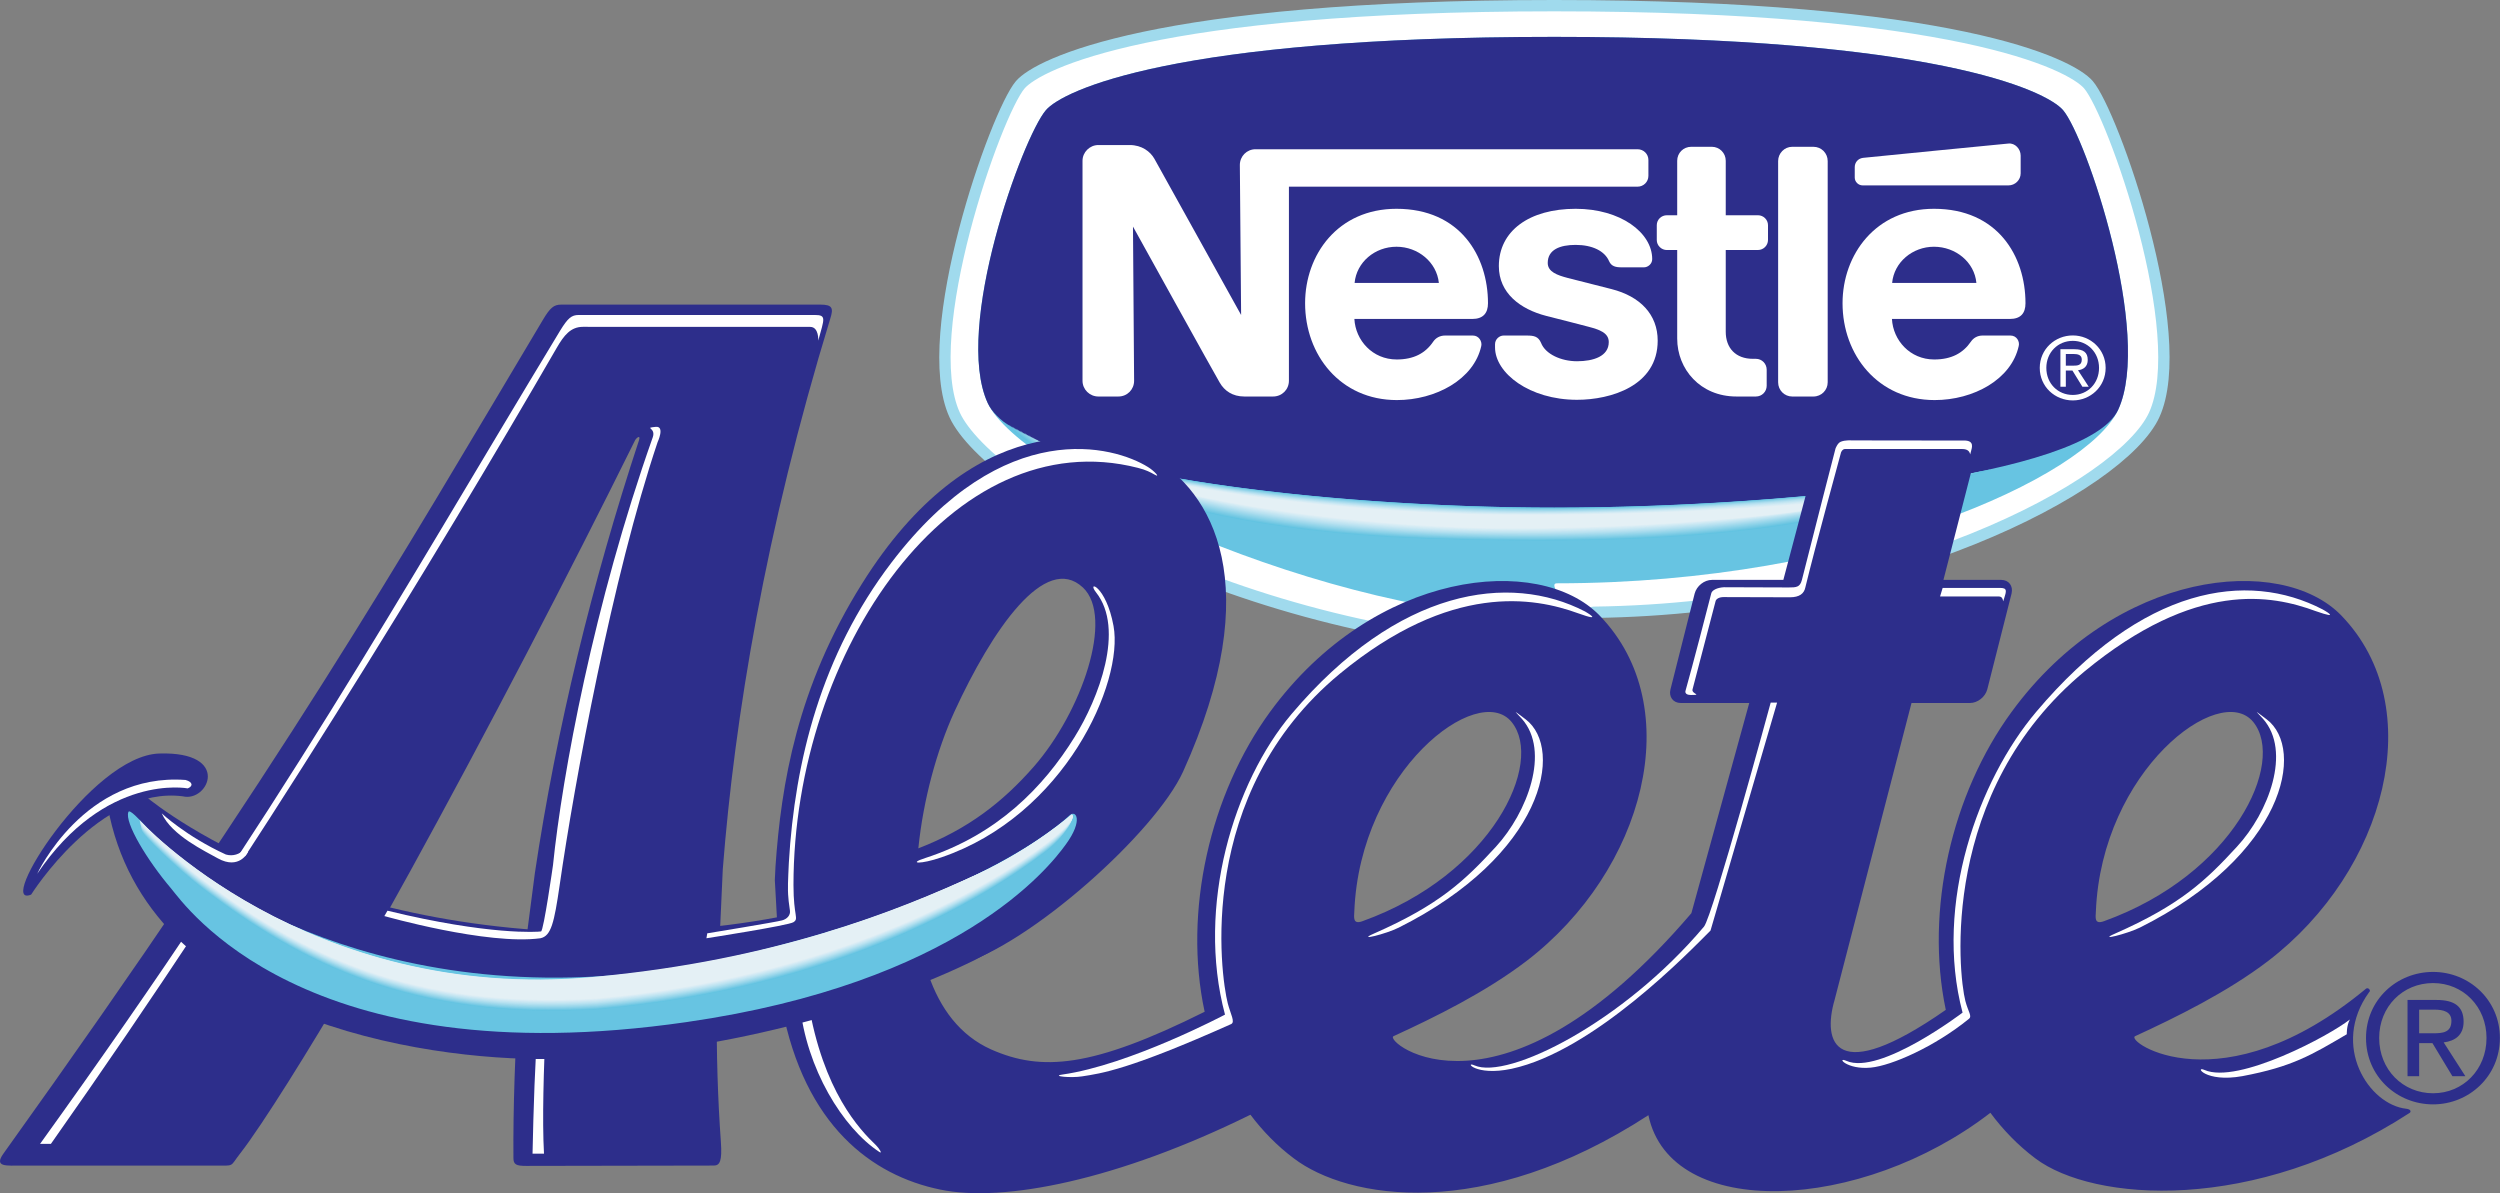
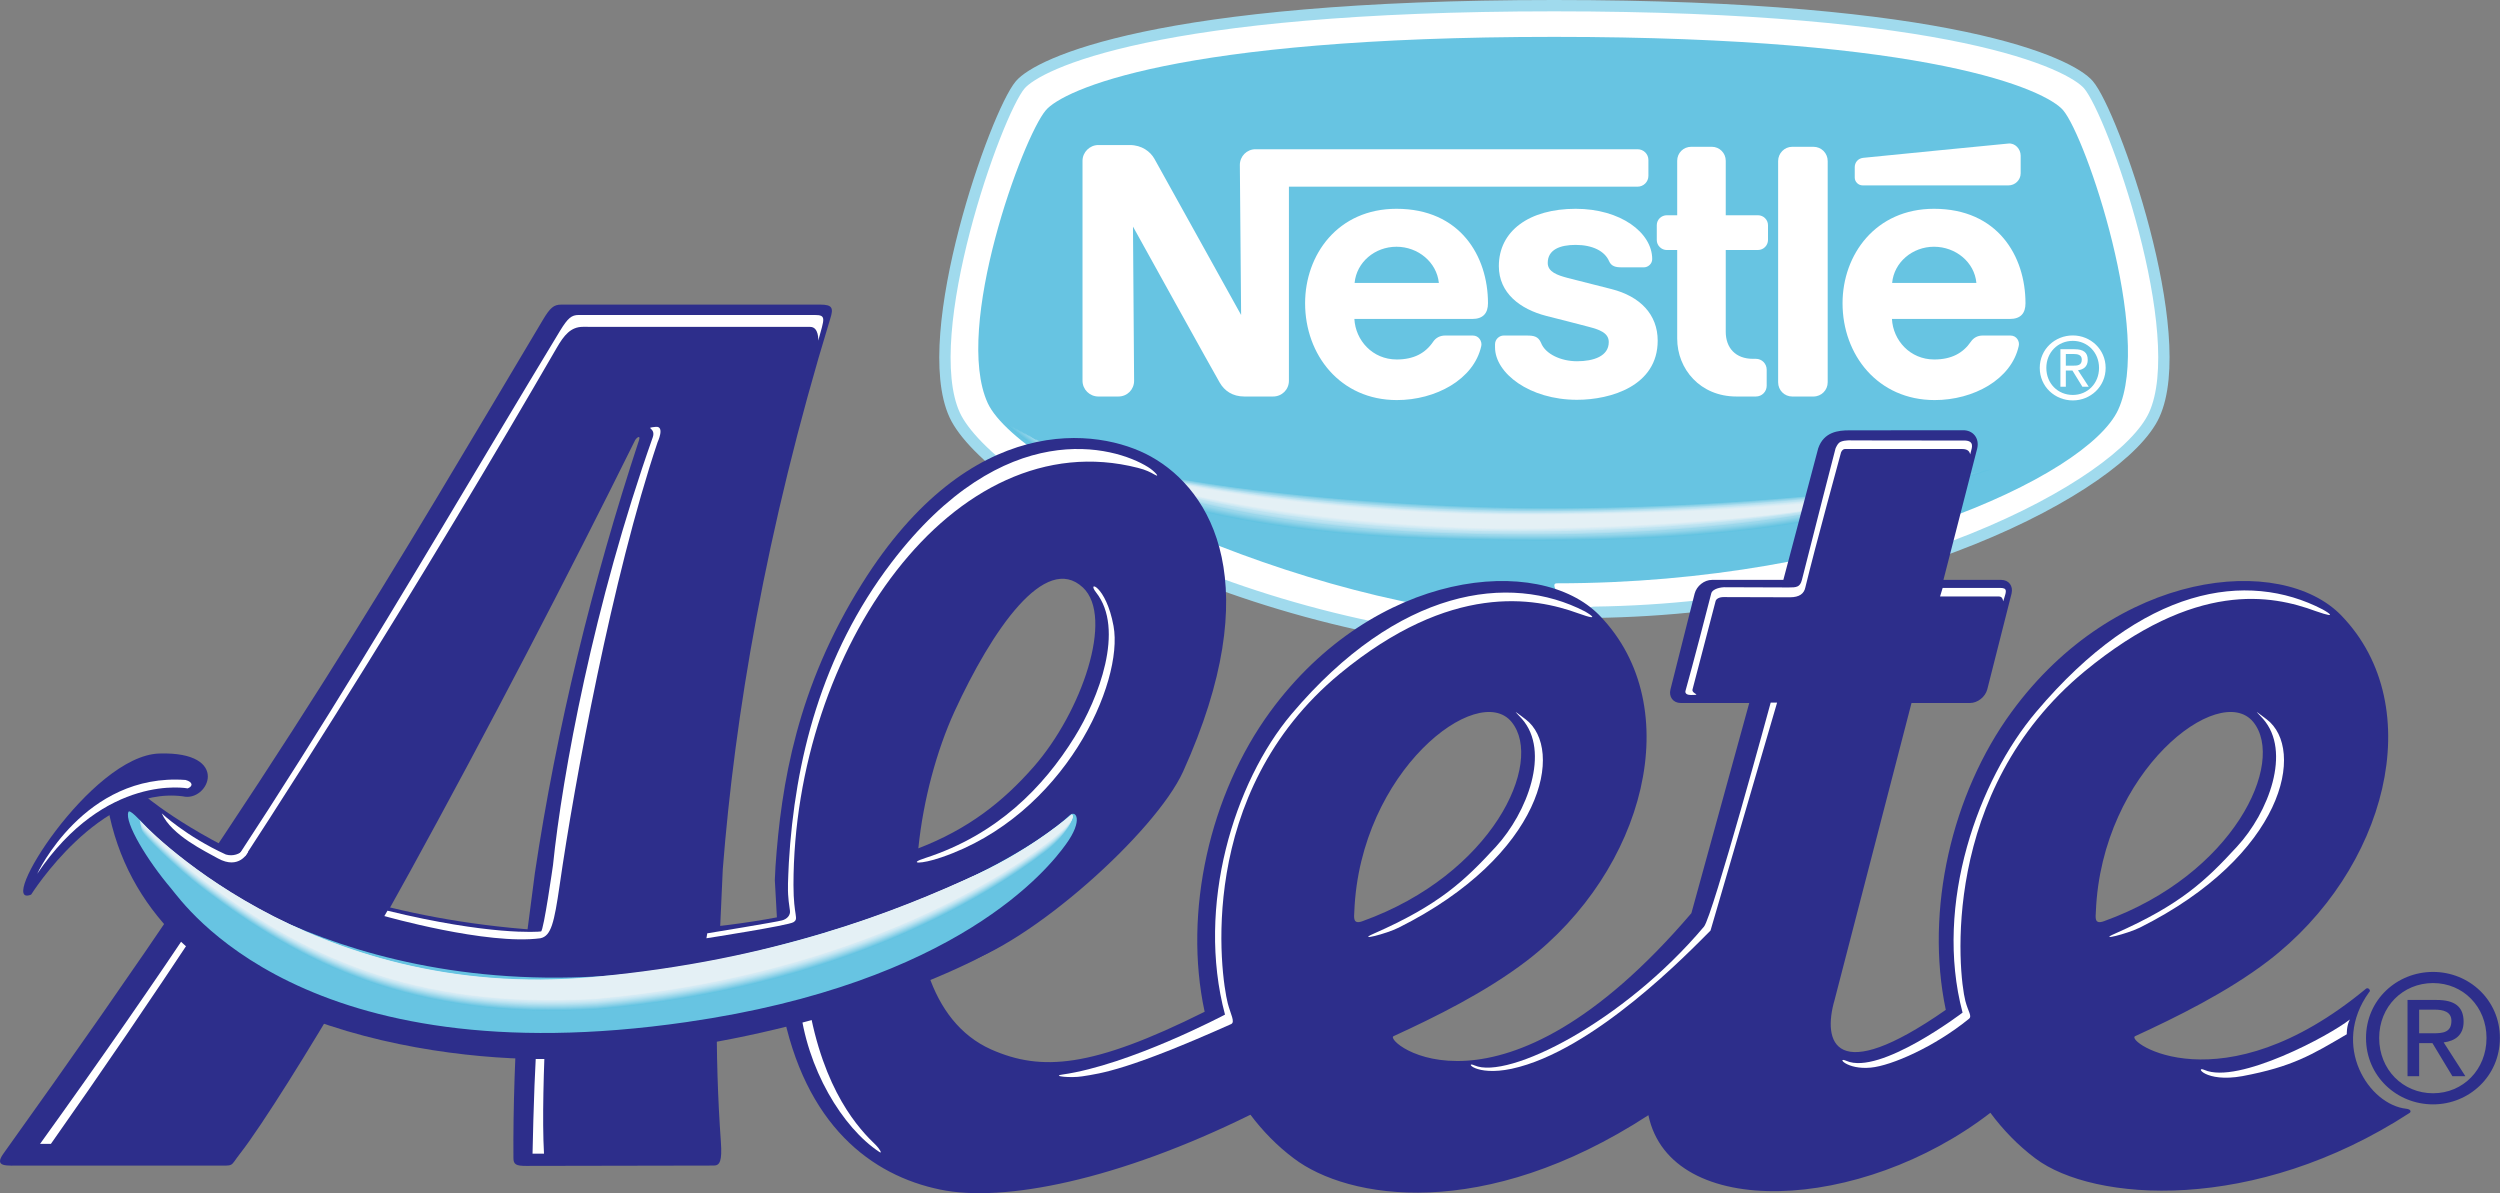
<svg xmlns="http://www.w3.org/2000/svg" version="1.1" id="Layer_1" x="0px" y="0px" width="616" height="294" viewBox="0 0 616 294" xml:space="preserve">
  <rect x="0" y="0" width="616" height="294" fill="#808080" stroke="none" />
  <path style="fill:#ffffff" d="m 392.732,150.863 c -3.212,0.071 6.545,9.512 1.124,9.512 -83.544,0 -150.153,-39.728 -158.624,-58.127 -9.093,-19.787 10.143,-74.322 16.157,-81.356 4.424,-5.156 33.142,-19.495 131.569,-19.495 98.495,0 127.213,14.34 131.634,19.481 6.049,7.049 25.285,61.583 16.195,81.371 -8.099,17.634 -65.155,47.683 -138.055,48.615" id="path3" clip-path="none" />
  <path style="fill:none;stroke:#a0daed;stroke-width:2.793" d="m 392.732,150.863 c -3.212,0.071 6.545,9.512 1.124,9.512 -83.544,0 -150.153,-39.728 -158.624,-58.127 -9.093,-19.787 10.143,-74.322 16.157,-81.356 4.424,-5.156 33.142,-19.495 131.569,-19.495 98.495,0 127.213,14.34 131.634,19.481 6.049,7.049 25.285,61.583 16.195,81.371 -8.099,17.634 -65.155,47.683 -138.055,48.615 z" id="path5" clip-path="none" />
  <path style="fill:#67c4e2" d="m 383.616,143.728 c -3.014,0 6.135,8.919 1.029,8.919 -57.764,0 -133.309,-36.009 -141.273,-53.334 -8.515,-18.584 8.639,-65.544 14.34,-72.172 4.144,-4.855 31.591,-18.056 125.249,-18.056 93.351,0 121.217,13.201 125.381,18.056 5.66,6.627 22.117,55.257 13.579,73.823 -7.633,16.558 -64.391,42.763 -138.306,42.763" id="path7" clip-path="none" />
-   <path style="fill:#2d2e8b" d="m 382.99,125.082 c -55.723,0 -131.658,-8.444 -139.618,-25.769 -8.518,-18.584 8.636,-65.544 14.337,-72.172 4.147,-4.855 31.594,-18.056 125.252,-18.056 93.348,0 121.217,13.201 125.381,18.056 5.66,6.627 22.117,55.257 13.579,73.823 -7.633,16.558 -83.167,24.117 -138.931,24.117" id="path9" clip-path="none" />
  <path style="fill:#ffffff" d="m 450.343,39.683 c 0,-1.929 -1.537,-3.513 -3.527,-3.513 h -5.217 c -1.905,0 -3.468,1.59 -3.468,3.513 v 54.522 c 0,1.952 1.563,3.498 3.468,3.498 h 5.217 c 1.991,0 3.527,-1.584 3.527,-3.498 V 39.683" id="path11" clip-path="none" />
  <path style="fill:#ffffff" d="m 457.008,41.172 v 2.587 c 0,1.044 0.891,1.923 1.947,1.923 h 35.926 c 1.655,0 3.008,-1.351 3.008,-2.964 v -4.386 c 0,-1.622 -1.374,-3.135 -3.008,-2.964 0,0 -34.714,3.38 -35.838,3.527 -1.292,0.171 -2.035,1.183 -2.035,2.277" id="path13" clip-path="none" />
  <path style="fill:#ffffff" d="m 427.856,97.7 c -8.94,0 -14.594,-6.763 -14.594,-14.281 V 61.608 h -2.545 c -1.36,0 -2.486,-1.121 -2.486,-2.448 v -3.681 c 0,-1.363 1.127,-2.442 2.486,-2.442 h 2.545 V 39.612 c 0,-1.908 1.51,-3.445 3.474,-3.445 h 5.043 c 1.914,0 3.445,1.537 3.445,3.445 v 13.426 h 7.946 c 1.351,0 2.466,1.112 2.466,2.442 v 3.648 c 0,1.36 -1.115,2.472 -2.466,2.472 h -7.946 v 20.15 c 0,3.976 2.427,6.663 6.68,6.663 h 0.755 c 1.478,0 2.654,1.206 2.654,2.678 v 3.961 c 0,1.457 -1.177,2.649 -2.654,2.649 h -4.805" id="path15" clip-path="none" />
  <path style="fill:#ffffff" d="m 362.772,78.591 h -29.054 c 0.28,5.25 4.442,9.984 10.432,9.984 4.215,0 7.073,-1.545 9.013,-4.418 0.616,-0.894 1.634,-1.481 2.899,-1.481 h 6.851 c 1.51,0 2.315,1.481 2.076,2.572 -1.808,8.252 -11.243,13.331 -20.796,13.331 -13.971,0 -22.616,-11.155 -22.616,-23.855 0,-11.975 8.067,-23.277 22.516,-23.277 15.655,0 22.548,11.618 22.548,23.277 0,2.454 -1.227,3.867 -3.87,3.867 m -8.235,-8.884 c -0.525,-5.097 -5.12,-8.91 -10.444,-8.91 -5.327,0 -9.842,3.814 -10.317,8.91 h 20.761 z" id="path17" clip-path="none" />
  <path style="fill:#ffffff" d="m 495.22,78.591 h -29.043 c 0.271,5.25 4.445,9.984 10.414,9.984 4.232,0 7.09,-1.545 9.061,-4.418 0.616,-0.894 1.599,-1.481 2.87,-1.481 h 6.854 c 1.554,0 2.318,1.481 2.041,2.572 -1.805,8.252 -11.158,13.331 -20.716,13.331 -14.013,0 -22.698,-11.155 -22.698,-23.855 0,-11.975 8.14,-23.277 22.524,-23.277 15.676,0 22.551,11.618 22.551,23.277 0,2.454 -1.177,3.867 -3.858,3.867 m -8.241,-8.884 c -0.466,-5.097 -5.082,-8.91 -10.453,-8.91 -5.279,0 -9.839,3.814 -10.305,8.91 h 20.758 z" id="path19" clip-path="none" />
  <path style="fill:#ffffff" d="m 403.486,36.771 h -94.127 c -2.141,0 -3.861,1.728 -3.861,3.881 l 0.313,36.959 c 0,0 -20.312,-36.625 -21.374,-38.501 -0.991,-1.746 -3.079,-3.374 -6.082,-3.374 h -7.724 c -2.112,0 -3.899,1.761 -3.899,3.875 v 54.213 c 0,2.162 1.787,3.875 3.899,3.875 h 4.94 c 2.18,0 3.873,-1.714 3.873,-3.875 l -0.277,-37.994 c 0,0 20.489,37.015 21.365,38.433 1.156,2.02 3.162,3.436 6.064,3.436 h 7.093 c 2.188,0 3.902,-1.714 3.902,-3.875 V 45.997 h 85.895 c 1.492,0 2.681,-1.197 2.681,-2.663 v -3.908 c 0,-1.481 -1.189,-2.654 -2.681,-2.654" id="path21" clip-path="none" />
  <path style="fill:#ffffff" d="m 388.249,60.343 c 4.103,0 7.164,1.504 8.235,4.029 0.56,1.245 1.613,1.498 3.032,1.498 h 5.577 c 0.929,0 2.011,-0.817 2.011,-2.02 0,-6.551 -7.822,-12.402 -18.855,-12.402 -11.444,0 -18.932,5.445 -18.932,14.113 0,6.657 5.241,10.618 11.703,12.284 2.929,0.749 7.96,2.009 10.394,2.669 2.637,0.696 4.987,1.469 4.987,3.769 0,3.498 -3.752,4.728 -7.825,4.728 -3.902,0 -7.792,-1.74 -8.866,-4.536 -0.687,-1.604 -1.781,-1.796 -3.501,-1.796 h -5.745 c -0.967,0 -2.088,0.855 -2.088,2.153 v 0.764 c 0,6.323 8.471,12.915 20.2,12.915 8.326,0 19.879,-3.433 19.879,-14.567 0,-6.453 -4.312,-10.91 -11.361,-12.709 -2.737,-0.684 -9.347,-2.377 -10.807,-2.746 -2.548,-0.672 -4.925,-1.492 -4.925,-3.699 0,-3.312 3.064,-4.448 6.887,-4.448" id="path23" clip-path="none" />
  <path style="fill:#ffffff" d="m 502.594,90.651 c 0,-4.601 3.749,-7.999 8.146,-7.999 4.347,0 8.09,3.398 8.09,7.999 0,4.633 -3.743,8.013 -8.09,8.013 -4.398,0 -8.146,-3.38 -8.146,-8.013 m 8.146,6.663 c 3.619,0 6.462,-2.811 6.462,-6.663 0,-3.819 -2.843,-6.663 -6.462,-6.663 -3.675,0 -6.524,2.843 -6.524,6.663 0,3.852 2.849,6.663 6.524,6.663 z m -1.722,-2.029 h -1.333 v -9.235 h 3.466 c 2.206,0 3.268,0.782 3.268,2.631 0,1.628 -1.041,2.38 -2.398,2.548 l 2.637,4.055 h -1.56 l -2.457,-3.993 h -1.622 v 3.993 z m 1.708,-5.182 c 1.174,0 2.224,-0.062 2.224,-1.504 0,-1.159 -0.991,-1.374 -2,-1.374 h -1.932 v 2.879 h 1.708 z" id="path25" clip-path="none" />
  <path style="fill:#62c3e1" d="m 490.723,115.612 c -30.559,6.716 -75.764,9.47 -107.732,9.47 -50.408,0 -117.306,-6.925 -135.533,-21.044 0,0 22.595,25.848 103.022,28.665 88.909,3.059 113.274,-7.928 140.243,-17.092" id="path27" clip-path="none" />
  <path style="fill:#6dc6e2" d="m 381.575,125.179 c -51.234,-0.142 -115.884,-7.323 -133.141,-20.616 0.027,0.094 23.338,25.149 102.462,27.963 85.721,2.979 112.268,-7.651 137.657,-16.458 -30.361,6.512 -75.652,9.158 -106.977,9.111" id="path29" clip-path="none" />
  <path style="fill:#77cae4" d="m 380.159,125.271 c -52.066,-0.283 -114.466,-7.719 -130.746,-20.189 0.053,0.195 24.07,24.45 101.898,27.264 82.533,2.899 111.254,-7.373 135.064,-15.823 -30.166,6.309 -75.537,8.845 -106.216,8.748" id="path31" clip-path="none" />
  <path style="fill:#80cde6" d="m 378.743,125.365 c -52.894,-0.425 -113.047,-8.117 -128.354,-19.761 0.08,0.289 24.813,23.751 101.341,26.562 79.344,2.82 110.242,-7.093 132.475,-15.189 -29.975,6.105 -75.428,8.533 -105.461,8.388" id="path33" clip-path="none" />
  <path style="fill:#89d1e8" d="m 377.328,125.46 c -53.726,-0.566 -111.628,-8.515 -125.965,-19.333 0.106,0.386 25.553,23.052 100.781,25.863 76.156,2.74 109.234,-6.819 129.888,-14.555 -29.78,5.902 -75.313,8.217 -104.703,8.025" id="path35" clip-path="none" />
  <path style="fill:#92d4e9" d="m 375.912,125.557 c -54.549,-0.584 -110.213,-8.913 -123.57,-18.906 0.13,0.481 26.291,22.356 100.22,25.164 72.968,2.657 108.222,-6.545 127.301,-13.924 -29.588,5.698 -75.206,7.972 -103.951,7.665" id="path37" clip-path="none" />
  <path style="fill:#9bd7eb" d="m 374.496,125.651 c -55.387,-0.714 -108.791,-9.311 -121.181,-18.481 0.162,0.578 27.028,21.66 99.663,24.465 69.78,2.578 107.21,-6.264 124.709,-13.287 -29.394,5.492 -75.091,7.663 -103.19,7.303" id="path39" clip-path="none" />
-   <path style="fill:#a4daed" d="m 373.08,125.743 c -56.212,-0.844 -107.369,-9.706 -118.787,-18.05 0.186,0.675 27.768,20.958 99.099,23.763 66.594,2.498 106.199,-5.987 122.125,-12.656 -29.202,5.288 -74.982,7.356 -102.438,6.943" id="path41" clip-path="none" />
  <path style="fill:#acddee" d="m 371.665,125.84 c -57.044,-0.979 -105.954,-10.105 -116.398,-17.626 0.215,0.776 28.512,20.262 98.542,23.064 63.4,2.418 105.19,-5.71 119.53,-12.019 -29.001,5.085 -74.867,7.04 -101.674,6.58" id="path43" clip-path="none" />
  <path style="fill:#b5e0f0" d="m 370.249,125.934 c -57.87,-1.121 -104.535,-10.503 -114.003,-17.198 0.239,0.87 29.246,19.566 97.979,22.365 60.215,2.339 104.181,-5.436 116.946,-11.385 -28.807,4.878 -74.758,6.725 -100.922,6.217" id="path45" clip-path="none" />
  <path style="fill:#bce3f1" d="M 368.83,126.029 C 310.132,124.763 265.714,115.128 257.223,109.259 c 0.265,0.964 29.986,18.864 97.418,21.663 57.026,2.256 103.17,-5.158 114.357,-10.751 -28.612,4.675 -74.643,6.406 -100.167,5.857" id="path47" clip-path="none" />
-   <path style="fill:#c3e5f2" d="m 367.421,126.123 c -59.53,-1.419 -101.701,-11.299 -109.222,-16.343 0.289,1.062 30.724,18.168 96.858,20.964 53.841,2.177 102.161,-4.881 111.77,-10.116 -28.42,4.471 -74.531,6.088 -99.406,5.495" id="path49" clip-path="none" />
  <path style="fill:#cae8f3" d="m 366.002,126.218 c -60.359,-1.575 -100.279,-11.694 -106.83,-15.915 0.321,1.159 31.467,17.472 96.3,20.265 50.65,2.097 101.146,-4.604 109.18,-9.482 -28.226,4.268 -74.425,5.766 -98.651,5.132" id="path51" clip-path="none" />
  <path style="fill:#d1eaf4" d="m 364.589,126.312 c -61.188,-1.843 -98.866,-12.092 -104.441,-15.487 0.348,1.256 32.204,16.77 95.74,19.563 47.464,2.017 100.138,-4.327 106.594,-8.851 -28.031,4.067 -74.31,5.403 -97.893,4.775" id="path53" clip-path="none" />
  <path style="fill:#d7ecf4" d="m 363.171,126.406 c -62.014,-1.985 -97.442,-12.491 -102.046,-15.06 0.372,1.351 32.945,16.074 95.183,18.864 44.276,1.938 99.126,-4.05 103.998,-8.217 -27.836,3.861 -74.195,5.091 -97.135,4.412" id="path55" clip-path="none" />
  <path style="fill:#deeef5" d="m 361.758,126.501 c -62.846,-2.127 -96.026,-12.889 -99.654,-14.635 0.398,1.451 33.682,15.375 94.622,18.165 41.082,1.858 98.111,-3.772 101.409,-7.583 -27.642,3.657 -74.089,4.778 -96.377,4.052" id="path57" clip-path="none" />
  <path style="fill:#e4f0f5" d="m 455.964,122.908 c -27.45,3.451 -73.977,4.462 -95.625,3.69 -63.671,-2.268 -94.605,-13.287 -97.259,-14.207 0.425,1.545 34.422,14.679 94.062,17.466 37.897,1.776 97.1,-3.498 98.822,-6.949" id="path59" clip-path="none" />
  <path style="fill:#2d2e8b" d="m 582.985,255.758 c 0,-9.37 7.559,-16.278 16.528,-16.278 8.866,0 16.463,6.907 16.463,16.278 0,9.412 -7.598,16.36 -16.463,16.36 -8.969,0 -16.528,-6.946 -16.528,-16.36 m 16.528,13.62 c 7.382,0 13.163,-5.837 13.163,-13.62 0,-7.727 -5.781,-13.532 -13.163,-13.532 -7.465,0 -13.284,5.804 -13.284,13.532 0,7.783 5.819,13.62 13.284,13.62 z m -3.436,-4.206 h -2.861 v -18.782 h 7.158 c 4.462,0 6.657,1.643 6.657,5.359 0,3.33 -2.135,4.757 -4.911,5.099 l 5.347,8.323 h -3.2 l -4.914,-8.14 h -3.277 v 8.14 z m 3.392,-10.571 c 2.41,0 4.56,-0.168 4.56,-3.076 0,-2.303 -2.127,-2.746 -4.091,-2.746 h -3.861 v 5.822 h 3.392 z" id="path61" clip-path="none" />
  <path style="fill:#2d2e8b" id="path71" d="m 192.658,248.083 c 5.598,29.314 22.191,41.563 38.991,45.025 15.711,3.277 43.899,-2.395 76.46,-18.44 3.014,4.002 6.565,7.674 10.692,10.759 13.308,10.108 46.695,15.782 87.364,-10.644 5.468,26.102 52.411,23.979 84.267,-0.593 3.076,4.159 6.778,8.011 11.081,11.24 14.251,10.742 53.909,13.712 92.263,-11.24 0.295,-0.224 0.342,-0.864 -0.852,-0.991 -9.252,-0.979 -18.676,-15.543 -9.193,-28.703 0.613,-0.451 -0.251,-1.304 -0.746,-0.882 -35.667,29.523 -59.589,12.895 -56.873,11.691 10.102,-4.654 22.651,-10.81 32.738,-18.507 29.128,-22.297 39.817,-62.615 18.071,-85.119 -14.894,-15.387 -55.587,-11.34 -81.25,23.716 -14.759,20.171 -21.389,48.877 -16.23,73.434 -27.518,19.183 -30.411,7.901 -27.406,-2.421 l 18.959,-73.189 h 14.411 c 1.879,0 3.784,-1.495 4.265,-3.383 l 5.973,-23.569 c 0.454,-1.893 -0.678,-3.383 -2.557,-3.383 h -14.222 l 8.329,-32.423 c 0.569,-2.466 -1.012,-4.486 -3.525,-4.451 l -28.099,0.024 c -2.522,0.012 -6.167,0.333 -7.565,4.433 l -8.589,32.417 h -17.572 c -1.92,0 -3.79,1.489 -4.285,3.383 l -5.946,23.569 c -0.493,1.888 0.667,3.383 2.542,3.383 h 16.859 l -14.257,51.791 c -47.299,55.331 -76.076,31.505 -73.381,30.299 10.155,-4.654 22.654,-10.81 32.738,-18.507 29.116,-22.297 39.846,-62.615 18.047,-85.119 -14.886,-15.387 -55.561,-11.34 -81.214,23.716 -14.838,20.315 -21.436,49.255 -16.124,73.9 -27.804,13.871 -40.224,14.738 -52.561,9.302 -7.71,-3.427 -12.668,-10.152 -15.508,-18.493 2.84,-0.903 5.268,-1.678 7.486,-2.312 17.687,-5.079 48.441,-32.732 55.26,-47.644 20.764,-45.904 7.25,-69.228 -7.913,-77.657 -12.98,-7.226 -44.527,-11.302 -71.204,31.346 -15.986,25.506 -19.9,49.355 -21.303,69.635 -0.059,1.159 -0.121,2.289 -0.165,3.38 m 44.244,-41.486 c 9.299,-20.23 22.409,-39.298 31.671,-30.606 7.751,7.291 -0.304,30.644 -12.092,44.129 -7.671,8.745 -16.18,15.387 -28.462,20.141 1.227,-12.051 4.548,-24.155 8.884,-33.664 z m 98.542,49.222 c 1.383,-34.649 30.503,-56.829 38.761,-46.692 8.123,10.01 -4.799,37.575 -36.735,49.075 -2.475,0.914 -2.07,-1.009 -2.026,-2.383 z m 182.72,0 c 1.407,-34.649 30.503,-56.829 38.784,-46.692 8.102,10.01 -4.846,37.575 -36.773,49.075 -2.498,0.914 -2.056,-1.009 -2.011,-2.383 z" clip-path="none" />
  <path style="fill:#ffffff" d="m 375.006,177.136 c 7.055,8.022 1.301,23.067 -6.397,31.479 -7.665,8.32 -13.856,14.299 -30.14,21.445 -4.386,1.917 3.094,0.065 6.173,-1.492 35.587,-17.802 40.946,-43.987 31.266,-51.331 -3.675,-2.781 -2.489,-1.867 -0.903,-0.1" id="path73" clip-path="none" />
  <path style="fill:#ffffff" d="m 557.609,177.121 c 7.084,8.034 1.36,23.079 -6.412,31.491 -7.648,8.32 -13.877,14.302 -30.093,21.445 -4.436,1.92 3.029,0.038 6.144,-1.489 35.596,-17.802 40.973,-43.99 31.252,-51.331 -3.669,-2.781 -2.454,-1.87 -0.891,-0.115" id="path75" clip-path="none" />
  <path style="fill:#ffffff" d="m 460.975,263.06 c 5.111,-0.478 15.747,-5.161 24.144,-12.001 0.879,-0.678 -0.13,-1.666 -0.849,-4.4 -1.755,-6.766 -6.447,-51.617 29.379,-81.241 27.42,-22.575 46.158,-18.814 56.923,-14.844 6.775,2.377 1.74,-0.404 1.74,-0.404 -18.605,-9.665 -44.368,-5.846 -70.588,25.223 -14.216,16.814 -25.259,47.302 -18.148,74.115 0,0 -20.398,15.526 -28.63,11.886 -2.56,-1.118 0.029,2.247 6.029,1.666" id="path77" clip-path="none" />
  <path style="fill:#ffffff" d="m 372.467,263.349 c 20.295,-4.377 43.884,-28.939 49.004,-34.06 l 16.404,-56.162 h -1.578 c 0,0 -14.328,52.709 -16.44,55.201 -19.894,23.604 -48.317,37.779 -56.534,34.189 -2.551,-1.171 0.062,2.752 9.143,0.832" id="path79" clip-path="none" />
  <path style="fill:#ffffff" d="m 416.649,171.243 c 2.887,0 0.165,-0.239 0.378,-1.327 0.097,-0.454 5.707,-21.84 5.707,-21.84 0.159,-0.495 0.835,-0.953 1.958,-0.953 l 16.337,0.047 c 2.424,0 3.495,-0.95 3.802,-2.407 2.48,-10.261 8.745,-33.018 8.792,-33.26 0.009,-0.062 0.336,-0.846 0.956,-0.864 0,0 26.999,0 28.928,0 2.672,0 1.578,2.548 2.147,0.578 0.242,-0.917 0.817,-2.531 -1.383,-2.663 l -28.043,-0.038 c 0,0 -1.548,-0.13 -2.651,0.324 -0.817,0.31 -1.31,1.684 -1.31,1.684 0,0 -5.878,22.76 -8.282,32.384 -0.457,1.784 -1.383,1.84 -3.233,1.84 -4.622,0 -15.983,-0.056 -15.983,-0.056 -1.684,0.103 -2.917,0.734 -3.106,1.484 -4.224,16.505 -6.341,23.993 -6.341,23.993 0,0 -0.428,1.074 1.327,1.074" id="path81" clip-path="none" />
  <path style="fill:#ffffff" d="m 578.995,251.201 c -4.799,3.873 -27.568,16.048 -35.809,12.438 -2.525,-1.121 0.121,3.191 9.347,1.519 12.323,-2.321 17.074,-5.238 25.716,-10.317 0,0 -0.091,-2.006 0.746,-3.64" id="path83" clip-path="none" />
  <path style="fill:#ffffff" d="m 478.669,144.864 h 14.178 c 1.784,0 1.548,0.764 0.967,2.601 -0.546,1.787 0.212,-0.493 -1.321,-0.493 -3.073,0 -14.461,0 -14.461,0 l 0.637,-2.109" id="path85" clip-path="none" />
  <path style="fill:#ffffff" d="m 270.047,145.937 c 7.214,9.072 0.634,26.202 -5.297,35.714 -7.609,12.281 -19.018,24.002 -36.746,29.762 -4.516,1.445 -1.103,1.599 3.943,-0.156 30.423,-10.361 44.981,-43.105 42.427,-57.015 -1.832,-10.004 -6.716,-11.364 -4.327,-8.305" id="path87" clip-path="none" />
  <path style="fill:#ffffff" d="m 197.058,247.381 c 1.619,15.947 10.588,30.511 19.596,36.451 0.917,0.611 -0.065,-0.92 -0.796,-1.637 -4.02,-3.852 -13.039,-13.207 -16.711,-35.301 -0.776,0.171 -2.088,0.487 -2.088,0.487" id="path89" clip-path="none" />
  <path style="fill:#ffffff" d="m 266.631,265.216 c 4.681,-0.726 11.447,-1.575 36.732,-12.886 1.026,-0.507 -0.142,-2.416 -0.844,-5.117 -1.737,-6.807 -8.164,-51.653 27.653,-81.232 27.42,-22.604 47.889,-18.782 58.657,-14.874 6.739,2.421 1.708,-0.448 1.708,-0.448 -18.584,-9.597 -46.013,-5.793 -72.295,25.273 -14.175,16.814 -23.551,47.27 -16.399,74.068 0,0 -23.459,12.417 -40.123,14.776 -2.746,0.392 2.147,0.888 4.911,0.439" id="path91" clip-path="none" />
  <path style="fill:#2d2e8b" id="path101" d="m 202.125,75.057 h -63.839 c -1.811,0 -2.722,0.72 -4.58,3.861 C 97.587,139.466 70.19,187.447 0.883,284.193 c -2.498,3.466 0.72,3.005 4.507,3.005 3.722,0 42.147,0 47.364,0 5.247,0 3.752,0.428 6.436,-3.005 5.279,-6.722 17.525,-26.376 26.857,-42.415 l 15.151,-27.323 c 18.531,-33.7 39.038,-73.118 55.269,-105.936 0.298,-0.619 1.463,-1.528 0.976,-0.018 -11.452,34.75 -20.351,71.133 -25.645,106.597 l -3.911,30.063 c -0.967,12.352 -1.475,28.347 -1.377,40.165 0,1.599 0.652,1.955 3.129,1.955 l 46.249,-0.086 c 1.486,0 2.073,-1.136 1.737,-5.84 -0.717,-10.04 -1.165,-21.805 -0.982,-35.077 l 1.451,-32.116 c 2.935,-37.372 10.429,-83.128 26.491,-135.672 0.808,-2.545 0.569,-3.433 -2.46,-3.433" clip-path="none" />
  <path style="fill:#ffffff" d="m 201.618,83.926 c 1.478,-5.436 2.103,-6.315 -0.908,-6.315 h -58.115 c -1.758,0 -2.66,0.74 -4.56,3.828 C 97.121,149.028 70.358,197.787 9.875,281.845 H 12.547 C 62.973,210.272 107.65,136.709 137.159,85.74 c 1.817,-3.156 3.483,-5.209 6.486,-5.209 2.949,0 54.525,0.015 55.982,0.015 2.194,0 1.991,3.38 1.991,3.38" id="path103" clip-path="none" />
  <path style="fill:#2d2e8b" id="path113" d="m 7.675,220.43 c 0,0 16.823,-26.866 37.36,-24.217 6.306,1.554 12.092,-11.093 -5.796,-10.547 -16.847,0.54 -40.51,38.419 -31.564,34.764" clip-path="none" />
  <path style="fill:#ffffff" d="m 46.253,194.26 c 0,0 -20.25,-3.908 -37.097,21.059 0,0 11.594,-24.967 36.567,-23.135 1.852,0.507 1.852,1.563 0.531,2.076" id="path115" clip-path="none" />
  <path style="fill:#ffffff" d="m 134.528,251.227 c -0.572,12.24 -0.95,24.772 -0.487,33.033 h -2.823 c 0.224,-10.686 0.602,-23.067 1.386,-33.033 h 1.923" id="path117" clip-path="none" />
  <path style="fill:#2d2e8b" d="M 273.825,176.764 C 263.304,196.224 228.386,228.514 153.236,229.714 75.172,230.941 35.181,195.643 35.181,195.643 l -8.648,3.044 c 9.447,52.514 77.82,62.642 108.877,62.247 41.047,-0.731 81.368,-12.791 104.889,-24.442 33.278,-17.086 44.176,-43.055 44.176,-43.055" id="path119" clip-path="none" />
  <path style="fill:#ffffff" d="m 195.513,218.126 c 0,-57.876 39.342,-114.51 84.875,-102.842 1.997,0.493 3.109,1.103 4.029,1.619 1.722,1.012 -0.047,-0.917 -1.56,-1.829 -8.241,-5.144 -35.399,-12.924 -63.202,23.548 -17.286,22.69 -23.816,48.827 -25.285,73.971 0,0 -0.283,5.604 -0.212,6.495 0,0 -0.071,1.746 0.478,5.271 0.174,1.141 -0.696,2.106 -1.947,2.427 -1.218,0.375 -18.422,3.188 -18.422,3.188 l -0.201,1.215 c 0,0 20.321,-3.165 21.448,-3.964 1.398,-0.932 0,-1.327 0,-9.099" id="path121" clip-path="none" />
  <path style="fill:#ffffff" d="m 137.896,218.126 c 3.642,-25.377 13.039,-76.162 24.138,-109.183 0,0 1.87,-3.979 -0.448,-3.769 -3.103,0.339 0.127,0.086 -0.746,2.578 -14.502,40.949 -22.309,83.211 -24.583,105.432 0,0 -2.301,16.195 -2.946,16.322 -0.672,0.127 -12.771,1 -37.838,-5.108 -0.79,1.442 -0.79,1.315 -0.79,1.315 0,0 25.391,7.235 38.481,5.474 2.64,-0.563 3.383,-3.793 4.734,-13.06" id="path123" clip-path="none" />
  <path style="fill:#ffffff" d="m 39.844,200.403 c 0,0 5.943,5.622 15.806,10.149 1.728,0.519 3.48,-0.112 4.35,-1.15 0.873,-1.018 1.074,0.602 1.074,0.602 0,0 -2.1,4.427 -7.4,1.495 -3.056,-1.737 -11.391,-5.642 -13.83,-11.096" id="path125" clip-path="none" />
  <path style="fill:#67c4e2" d="m 46.046,213.281 c 3.743,2.705 52.417,41.05 133.955,22.622 60.698,-13.756 82.017,-33.561 83.544,-35.003 1.537,-1.442 3.471,1.136 -0.903,7.135 -4.33,6.032 -26.766,34.172 -93.46,43.804 C 74.688,265.511 45.436,222.813 42.15,218.905 36.299,212.024 30.604,202.616 31.639,200.053 c 0.646,-1.345 8.249,8.774 14.408,13.228" id="path127" clip-path="none" />
  <path style="fill:#62c3e1" d="m 49.789,218.87 c -5.536,-4.247 -14.34,-12.541 -14.827,-14.098 0,0 40.834,42.439 111.92,38.672 65.17,-3.554 117.424,-41.427 117.424,-41.427 0,0 -2.132,4.583 -7.132,8.255 -14.408,10.986 -50.505,33.225 -109.859,38.448 -45.365,2.69 -72.655,-10.88 -97.527,-29.851" id="path129" clip-path="none" />
  <path style="fill:#6cc6e3" d="m 34.93,204.624 c 0,0 40.846,42.586 111.92,38.666 38.787,-2.209 72.522,-16.136 93.811,-27.184 14.797,-7.674 23.633,-14.166 23.633,-14.166 0,0 -1.882,4.356 -7.07,8.185 -14.408,10.989 -50.591,33.222 -109.944,38.448 -45.362,2.684 -72.652,-10.883 -97.524,-29.857 -5.536,-4.238 -14.34,-12.535 -14.827,-14.092" id="path131" clip-path="none" />
  <path style="fill:#74c9e4" d="m 34.895,204.474 c 0,0 40.861,42.74 111.917,38.666 39.138,-2.321 72.658,-16.145 93.858,-27.075 14.729,-7.589 23.61,-14.198 23.61,-14.198 0,0 -1.628,4.123 -7.005,8.114 -14.408,10.989 -50.673,33.216 -110.027,38.445 -45.365,2.684 -72.655,-10.883 -97.533,-29.863 -5.53,-4.235 -14.334,-12.535 -14.821,-14.089" id="path133" clip-path="none" />
  <path style="fill:#7ecce6" d="m 34.862,204.317 c 0,0 40.87,42.896 111.914,38.669 39.486,-2.433 72.791,-16.154 93.903,-26.963 14.658,-7.509 23.586,-14.231 23.586,-14.231 0,0 -1.38,3.893 -6.94,8.04 -14.408,10.992 -50.762,33.21 -110.112,38.445 -45.362,2.681 -72.655,-10.889 -97.533,-29.863 -5.527,-4.232 -14.331,-12.538 -14.818,-14.098" id="path135" clip-path="none" />
  <path style="fill:#85cfe7" d="m 34.827,204.164 c 0,0 40.881,43.049 111.912,38.672 39.837,-2.548 72.93,-16.16 93.95,-26.857 14.594,-7.418 23.566,-14.266 23.566,-14.266 0,0 -1.13,3.672 -6.878,7.969 -14.411,10.992 -50.844,33.21 -110.198,38.451 -45.362,2.675 -72.655,-10.895 -97.533,-29.871 -5.527,-4.232 -14.331,-12.538 -14.818,-14.098" id="path137" clip-path="none" />
  <path style="fill:#8ed2e9" d="m 34.795,204.014 c 0,0 40.89,43.197 111.912,38.669 40.182,-2.651 73.062,-16.163 93.994,-26.742 14.523,-7.338 23.539,-14.305 23.539,-14.305 0,0 -0.876,3.442 -6.813,7.901 -14.408,10.992 -50.927,33.204 -110.281,38.448 C 101.784,250.655 74.49,237.094 49.609,218.106 44.082,213.885 35.281,205.574 34.795,204.014" id="path139" clip-path="none" />
  <path style="fill:#95d5ea" d="m 34.756,203.863 c 0,0 40.905,43.35 111.912,38.672 40.53,-2.769 73.195,-16.171 94.041,-26.639 14.452,-7.253 23.515,-14.331 23.515,-14.331 0,0 -0.628,3.212 -6.751,7.825 -14.405,10.992 -51.016,33.204 -110.366,38.445 -45.362,2.669 -72.655,-10.892 -97.536,-29.877 -5.524,-4.224 -14.328,-12.538 -14.815,-14.095" id="path141" clip-path="none" />
  <path style="fill:#9ed8eb" d="m 34.724,203.707 c 0,0 40.914,43.506 111.909,38.675 40.881,-2.882 73.331,-16.18 94.085,-26.527 14.384,-7.17 23.492,-14.366 23.492,-14.366 0,0 -0.375,2.985 -6.686,7.754 -14.405,10.992 -51.101,33.198 -110.449,38.445 -45.362,2.666 -72.658,-10.898 -97.539,-29.883 -5.524,-4.218 -14.325,-12.535 -14.812,-14.098" id="path143" clip-path="none" />
  <path style="fill:#a5daec" d="m 34.688,203.553 c 0,0 40.929,43.66 111.909,38.678 41.229,-3 73.466,-16.192 94.13,-26.421 14.316,-7.081 23.468,-14.402 23.468,-14.402 0,0 -0.124,2.755 -6.624,7.683 -14.402,10.995 -51.181,33.195 -110.531,38.442 -45.362,2.663 -72.658,-10.898 -97.542,-29.886 -5.521,-4.212 -14.322,-12.532 -14.809,-14.095" id="path145" clip-path="none" />
  <path style="fill:#acddee" d="m 34.656,203.403 c 0,0 40.937,43.81 111.906,38.678 41.578,-3.112 73.602,-16.198 94.174,-26.311 14.248,-6.996 23.448,-14.434 23.448,-14.434 0,0 0.124,2.522 -6.562,7.609 -14.402,10.992 -51.269,33.192 -110.617,38.445 -45.362,2.657 -72.655,-10.904 -97.542,-29.892 -5.518,-4.209 -14.319,-12.529 -14.806,-14.095" id="path147" clip-path="none" />
  <path style="fill:#b4e0f0" d="m 34.621,203.256 c 0,0 40.949,43.958 111.906,38.669 41.926,-3.215 73.738,-16.198 94.218,-26.194 14.178,-6.916 23.427,-14.47 23.427,-14.47 0,0 0.375,2.298 -6.5,7.542 -14.402,10.992 -51.355,33.189 -110.702,38.448 -45.362,2.651 -72.655,-10.907 -97.542,-29.901 -5.518,-4.209 -14.319,-12.535 -14.806,-14.095" id="path149" clip-path="none" />
  <path style="fill:#bae2f0" d="m 34.585,203.099 c 0,0 40.961,44.114 111.903,38.675 42.277,-3.33 73.873,-16.213 94.265,-26.087 14.11,-6.831 23.4,-14.499 23.4,-14.499 0,0 0.628,2.062 -6.433,7.468 -14.402,10.989 -51.443,33.184 -110.788,38.439 C 101.572,249.75 74.275,236.188 49.388,217.194 43.873,212.991 35.072,204.662 34.585,203.099" id="path151" clip-path="none" />
  <path style="fill:#c1e5f2" d="m 34.553,202.946 c 0,0 40.973,44.267 111.9,38.678 42.625,-3.442 74.009,-16.219 94.31,-25.981 14.042,-6.742 23.377,-14.535 23.377,-14.535 0,0 0.882,1.837 -6.371,7.397 -14.399,10.992 -51.52,33.181 -110.867,38.442 -45.362,2.651 -72.658,-10.913 -97.548,-29.91 C 43.84,212.847 35.039,204.512 34.553,202.946" id="path153" clip-path="none" />
  <path style="fill:#c7e6f2" d="m 34.517,202.792 c 0,0 40.985,44.421 111.9,38.678 42.973,-3.554 74.142,-16.225 94.354,-25.869 13.971,-6.66 23.356,-14.564 23.356,-14.564 0,0 1.13,1.61 -6.309,7.32 -14.402,10.998 -51.608,33.178 -110.953,38.442 -45.362,2.649 -72.661,-10.913 -97.551,-29.91 -5.512,-4.194 -14.31,-12.529 -14.797,-14.098" id="path155" clip-path="none" />
  <path style="fill:#cde8f3" d="m 34.485,202.645 c 0,0 40.996,44.568 111.897,38.675 43.324,-3.666 74.277,-16.23 94.401,-25.76 13.903,-6.574 23.333,-14.597 23.333,-14.597 0,0 1.377,1.377 -6.247,7.253 -14.399,10.992 -51.694,33.172 -111.036,38.439 -45.365,2.643 -72.661,-10.916 -97.554,-29.916 -5.509,-4.191 -14.307,-12.532 -14.794,-14.095" id="path157" clip-path="none" />
  <path style="fill:#d3eaf4" d="m 34.45,202.489 c 0,0 41.008,44.725 111.897,38.678 43.672,-3.781 74.41,-16.236 94.445,-25.654 13.836,-6.489 23.309,-14.629 23.309,-14.629 0,0 1.628,1.153 -6.182,7.182 -14.402,10.995 -51.779,33.169 -111.121,38.439 -45.365,2.643 -72.661,-10.916 -97.554,-29.919 -5.509,-4.188 -14.307,-12.532 -14.794,-14.098" id="path159" clip-path="none" />
-   <path style="fill:#d9ecf5" d="m 34.417,202.335 c 0,0 41.017,44.878 111.894,38.681 44.017,-3.893 74.546,-16.248 94.487,-25.542 13.771,-6.409 23.288,-14.667 23.288,-14.667 0,0 1.882,0.923 -6.117,7.108 -14.399,10.995 -51.862,33.166 -111.207,38.442 -45.362,2.64 -72.661,-10.919 -97.554,-29.924 -5.507,-4.182 -14.307,-12.529 -14.791,-14.098" id="path161" clip-path="none" />
  <path style="fill:#dfeef4" d="m 34.382,202.182 c 0,0 41.029,45.028 111.894,38.681 44.365,-4.005 74.678,-16.257 94.534,-25.433 13.697,-6.326 23.262,-14.7 23.262,-14.7 0,0 2.132,0.693 -6.055,7.04 -14.396,10.995 -51.948,33.16 -111.289,38.439 -45.362,2.637 -72.661,-10.922 -97.557,-29.93 -5.504,-4.176 -14.305,-12.529 -14.788,-14.098" id="path163" clip-path="none" />
  <path style="fill:#e4f0f5" d="m 49.135,216.13 c -5.504,-4.173 -14.302,-12.526 -14.788,-14.095 0,0 41.044,45.179 111.891,38.678 44.719,-4.117 74.817,-16.26 94.581,-25.32 13.629,-6.235 23.241,-14.735 23.241,-14.735 0,0 2.383,0.466 -5.993,6.966 -14.399,10.998 -52.033,33.16 -111.372,38.439 -45.365,2.631 -72.664,-10.925 -97.56,-29.933" id="path165" clip-path="none" />
</svg>